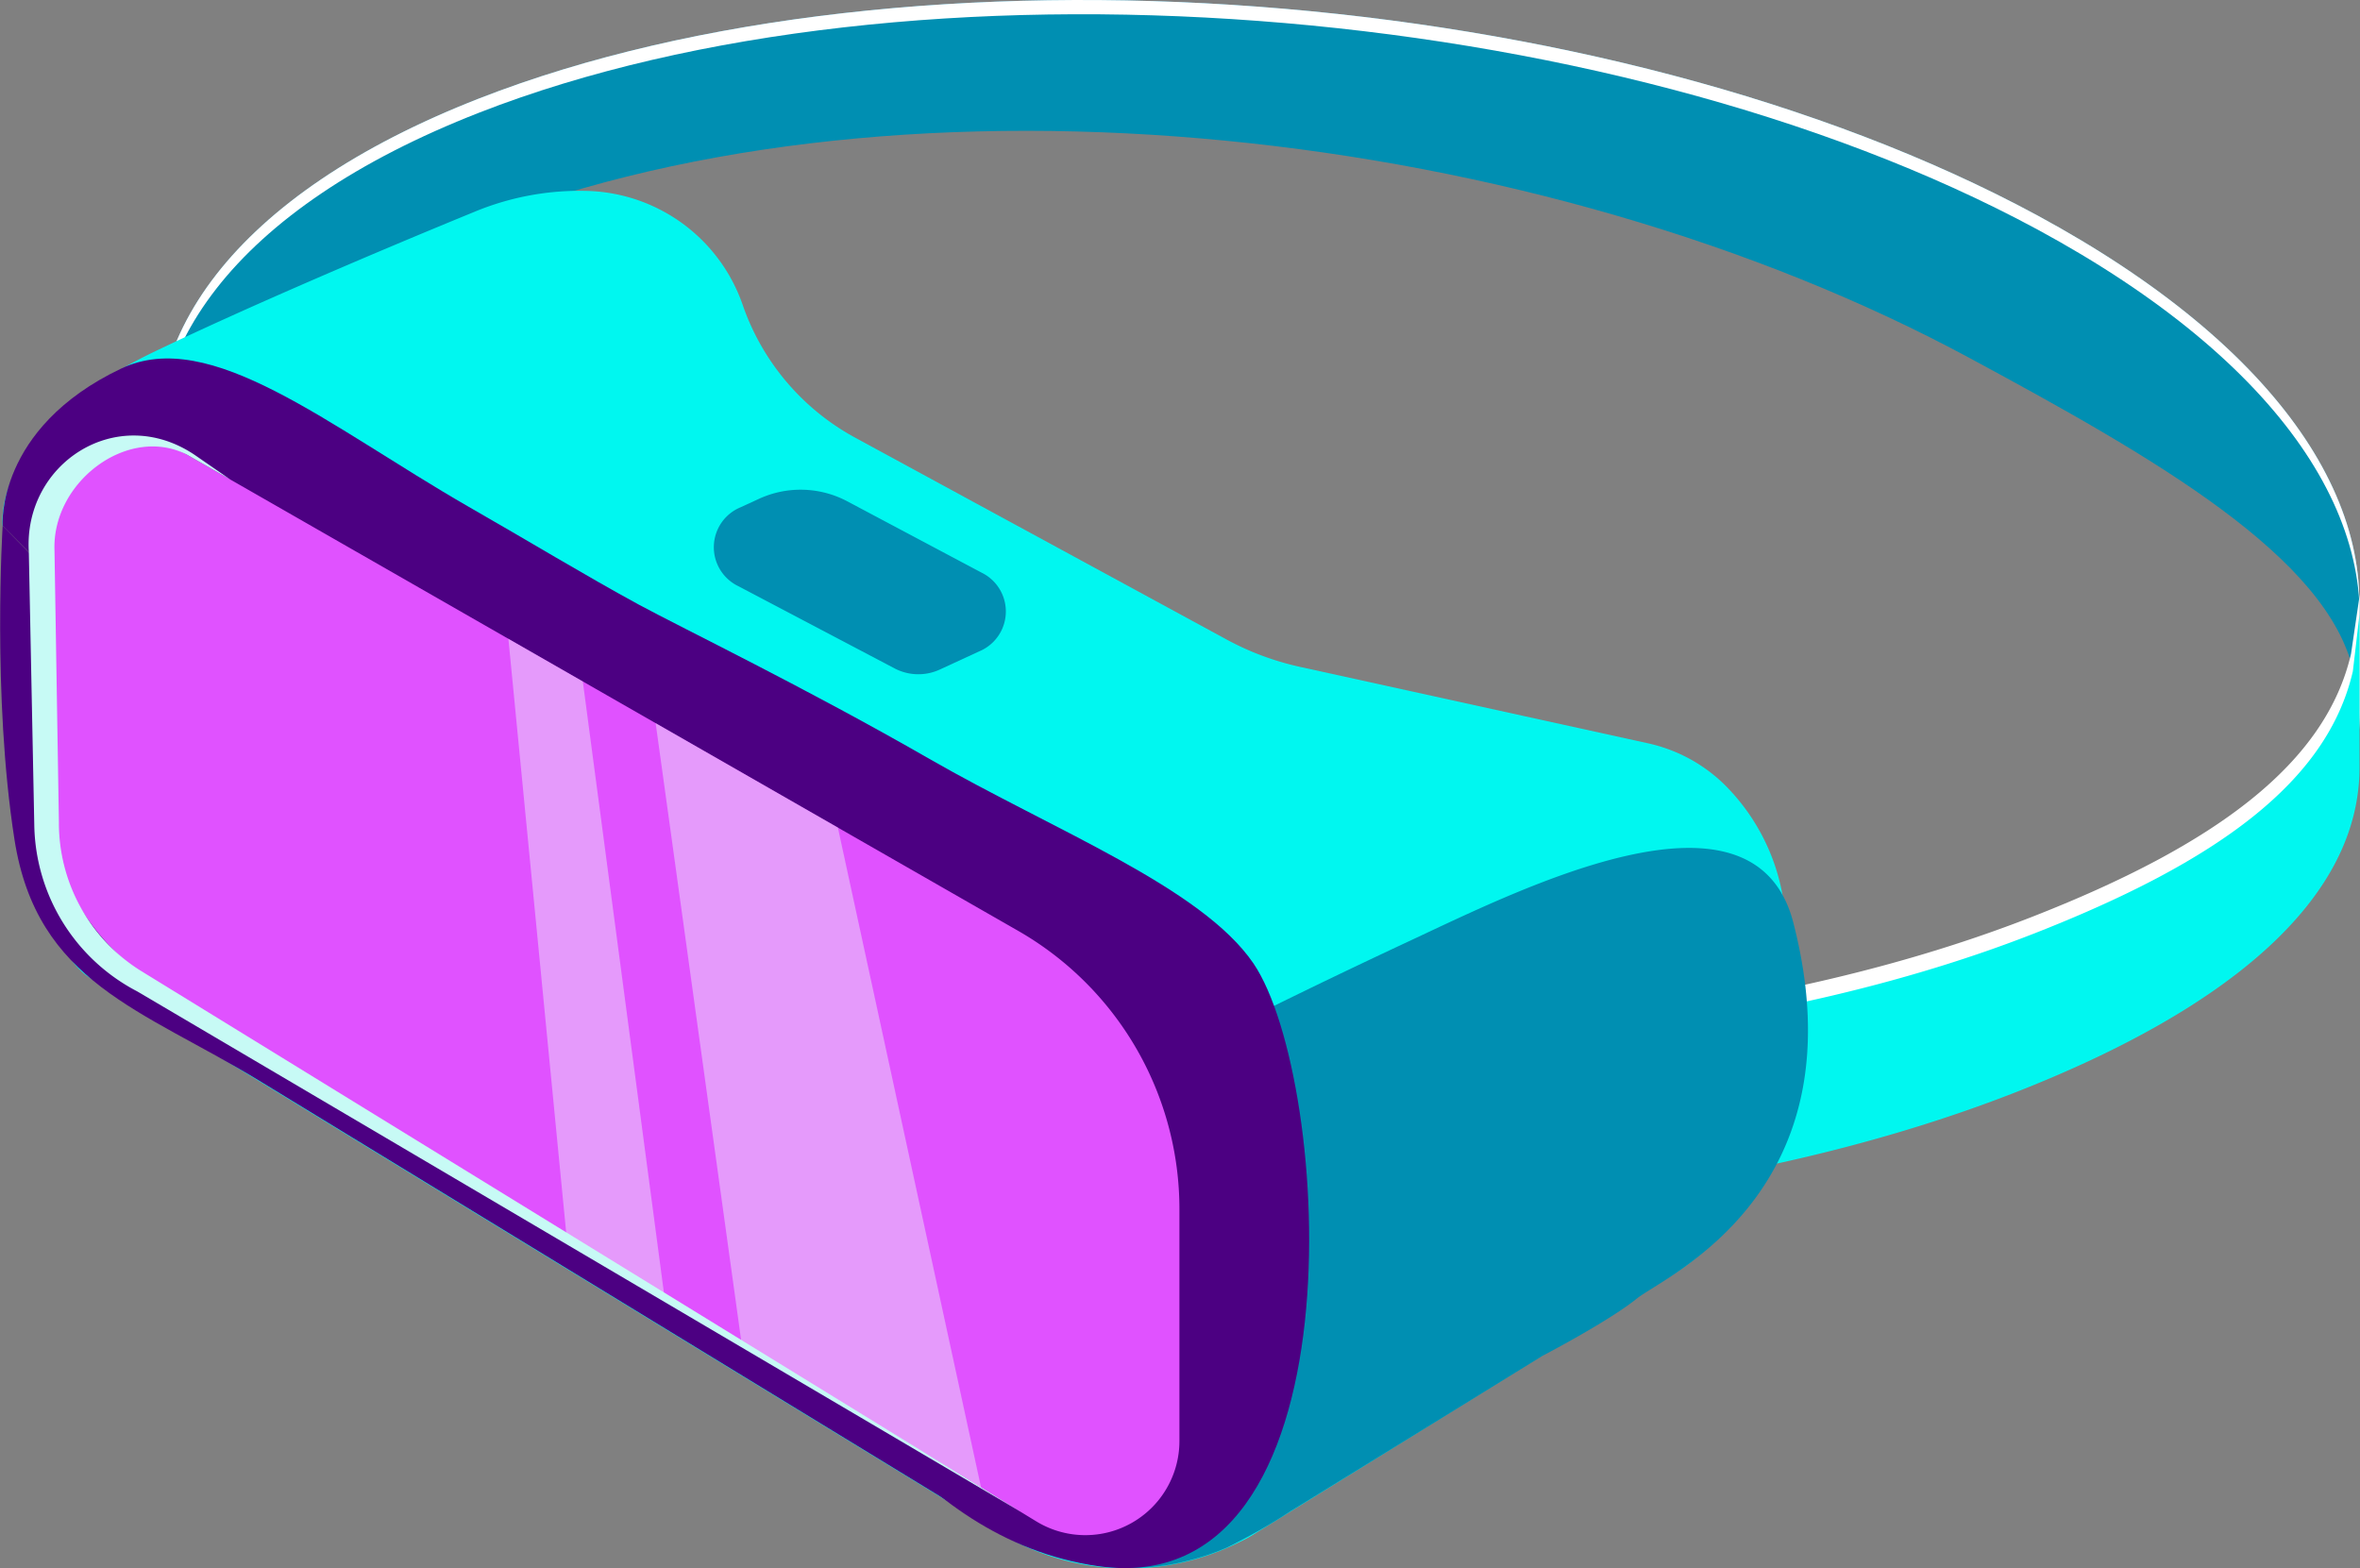
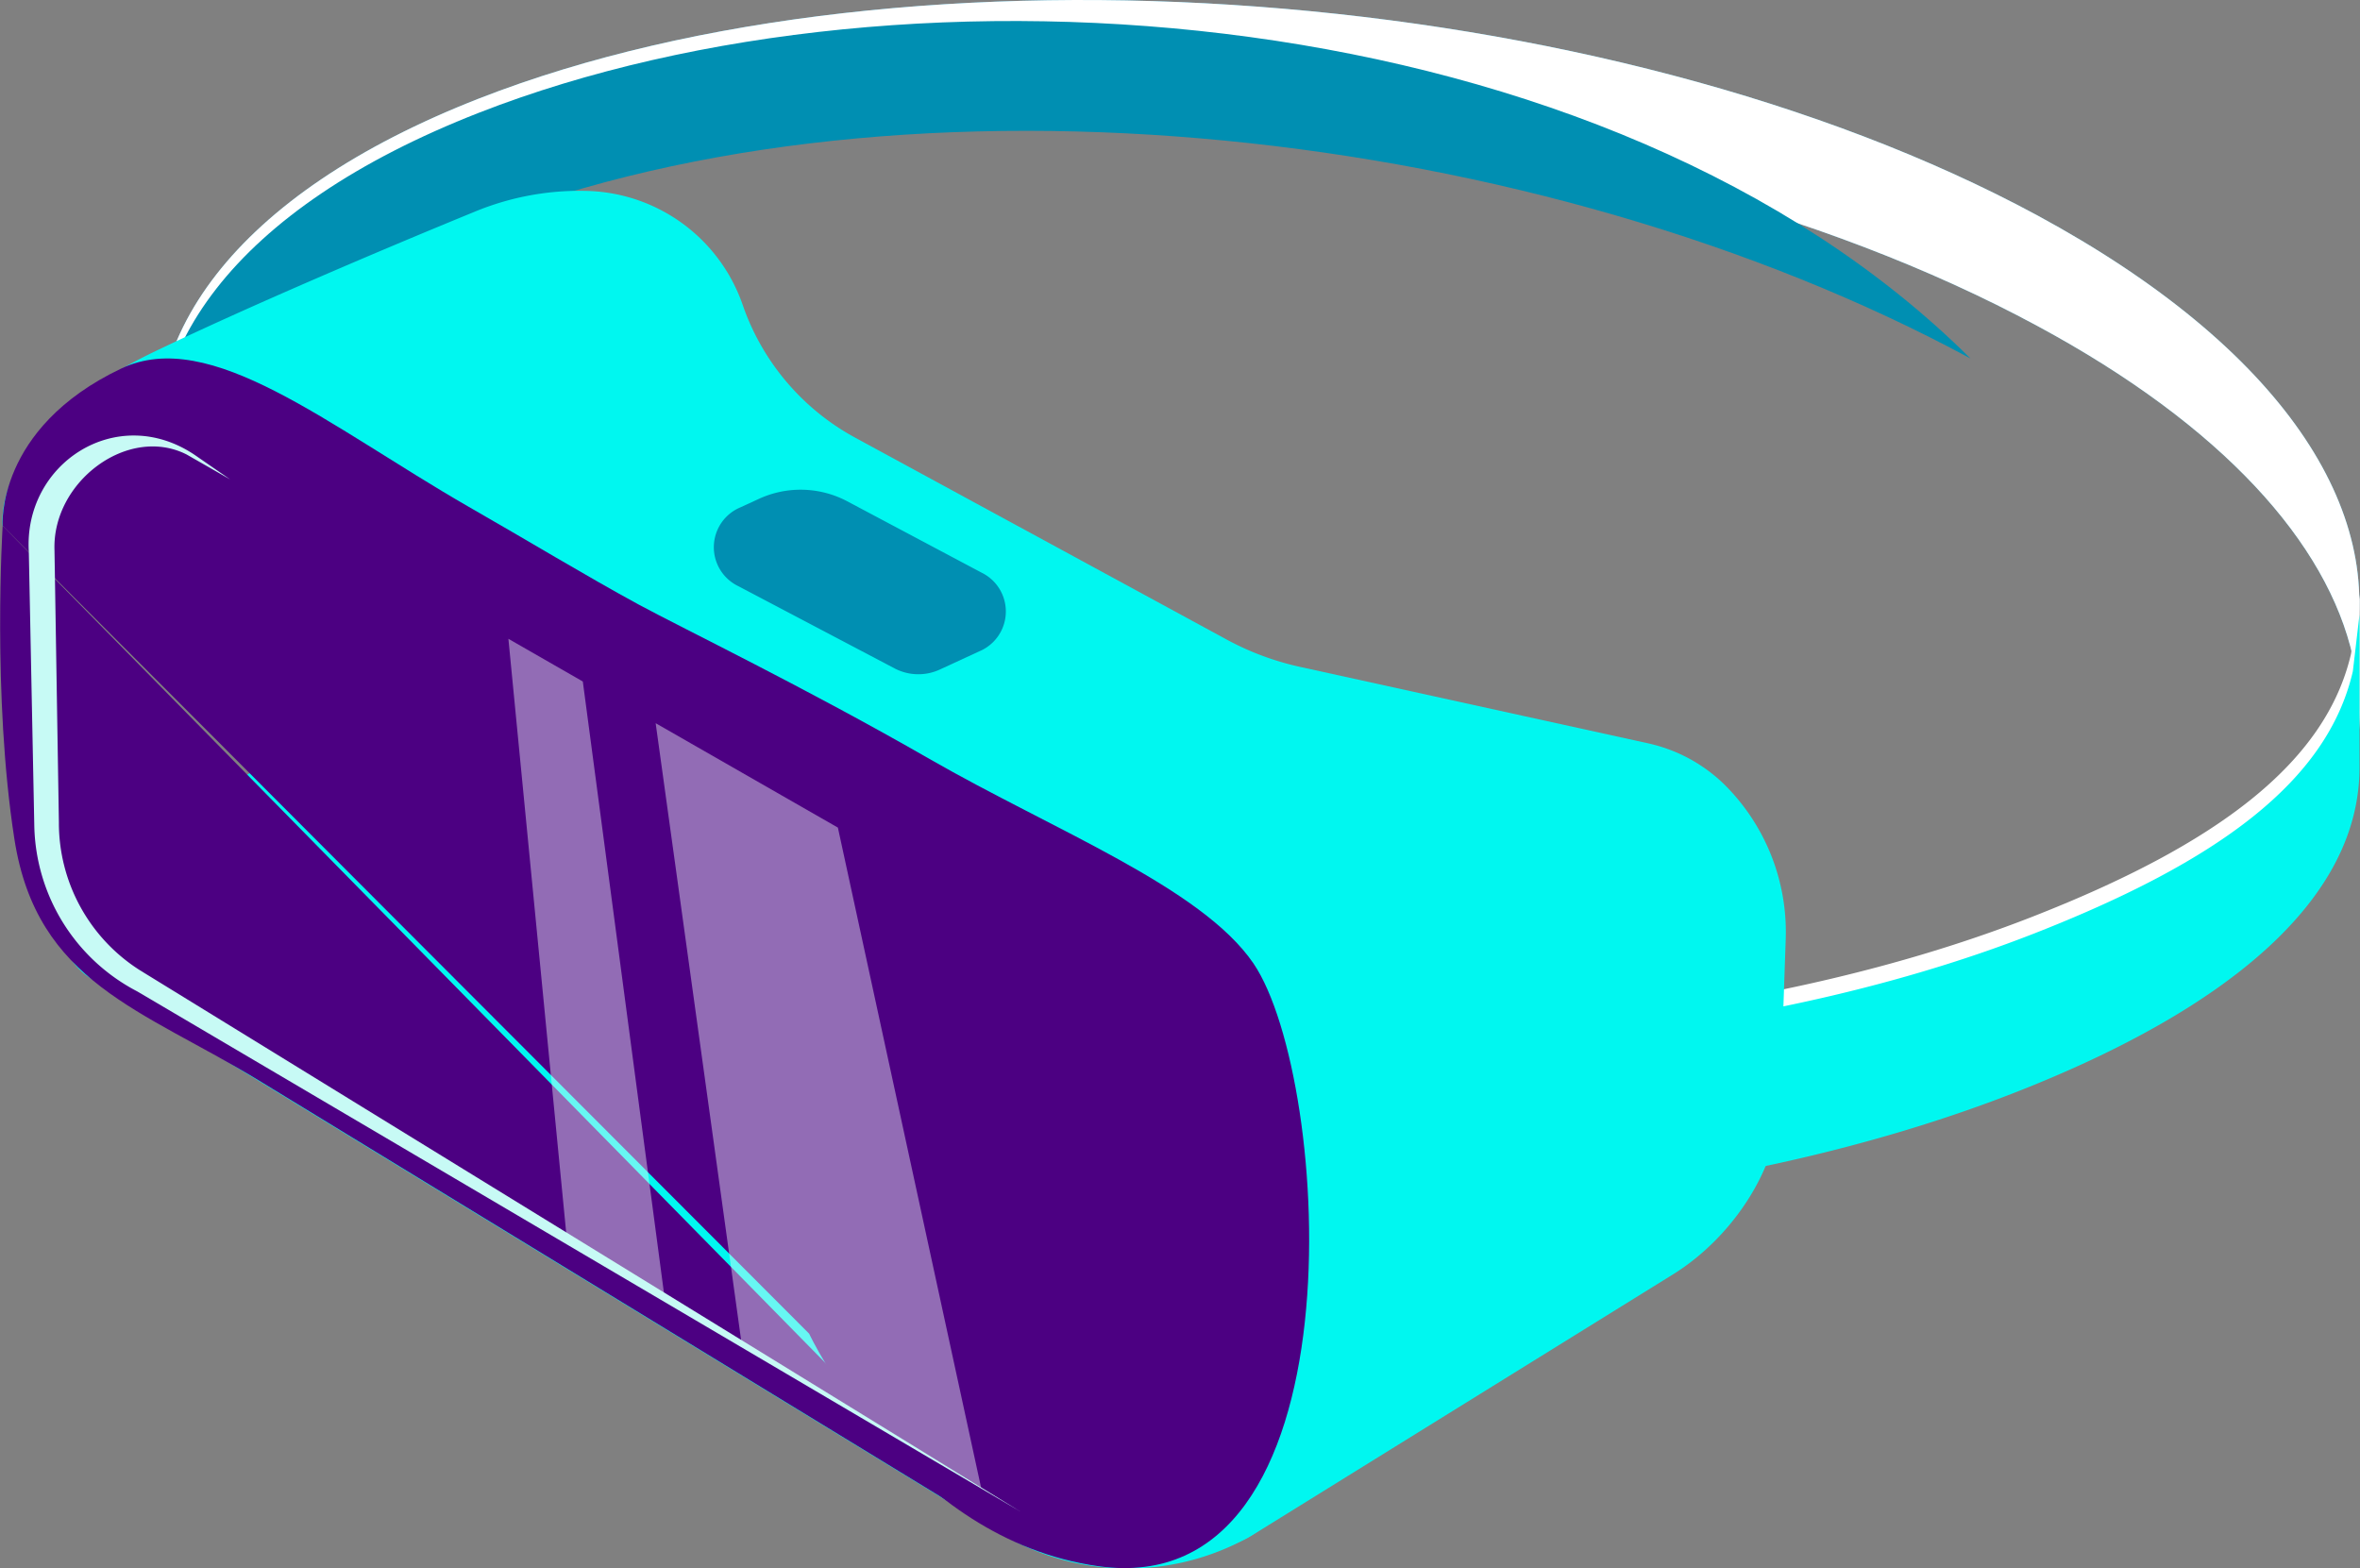
<svg xmlns="http://www.w3.org/2000/svg" id="Слой_1" data-name="Слой 1" viewBox="0 0 284.14 188.82">
  <rect x="0" y="0" width="284.14" height="188.82" fill="#808080" stroke="none" />
  <defs>
    <style>.cls-1{fill:#53c1e8;}.cls-2{fill:#fff;}.cls-3{fill:#008fb2;}.cls-4{fill:#00f7f0;}.cls-5{fill:#7bc7c4;}.cls-6{fill:#4c0082;}.cls-7{fill:#e052ff;}.cls-8{fill:#ebf5f6;opacity:0.44;}.cls-9{fill:#c7faf5;}</style>
  </defs>
  <path class="cls-1" d="M57.7,25.16C109.5,4.93,193.48,11.23,245.29,39.24c22.26,12,34.92,26.12,38,39.87,4.16-17.63-8.51-37.21-38-53.18C193.48-2.07,109.5-8.38,57.7,11.85,28.15,23.39,15.49,41.06,19.64,59.32,22.77,46,35.44,33.85,57.7,25.16Z" />
  <path class="cls-2" d="M57.7,25.16C109.5,4.93,193.48,11.23,245.29,39.24c22.26,12,34.92,26.12,38,39.87,4.16-17.63-8.51-37.21-38-53.18C193.48-2.07,109.5-8.38,57.7,11.85,28.15,23.39,15.49,41.06,19.64,59.32,22.77,46,35.44,33.85,57.7,25.16Z" />
-   <path class="cls-3" d="M57.7,26.87C109.5,6.64,185.44,15.16,237.24,43.16c22.26,12,43,23.91,46.1,37.67,4.16-17.63-8.51-37.21-38-53.18C193.48-.36,109.5-6.66,57.7,13.56,28.15,25.1,15.49,42.78,19.64,61,22.77,47.75,35.44,35.57,57.7,26.87Z" />
+   <path class="cls-3" d="M57.7,26.87C109.5,6.64,185.44,15.16,237.24,43.16C193.48-.36,109.5-6.66,57.7,13.56,28.15,25.1,15.49,42.78,19.64,61,22.77,47.75,35.44,35.57,57.7,26.87Z" />
  <path class="cls-2" d="M244.57,110.42c-34.12,13.33-81.48,17.71-125.13,9.39C96.82,115.5,75.38,102,57.7,92.4s-29.37-14-35-24.93A27.1,27.1,0,0,1,19.64,59a56.84,56.84,0,0,1-.8-7.46s0,12.79,0,14A33.31,33.31,0,0,0,22.82,81c5.62,10.92,18.61,22.47,36.24,32s37.78,15.87,60.41,20.18c43.64,8.3,91.71,6.49,125.82-6.83,26-10.18,39-25.13,38.82-41,0-1.11,0-13.76,0-13.76l-1.05,7.13C280,91.91,266.83,101.73,244.57,110.42Z" />
  <path class="cls-4" d="M244.75,112.45c-34.12,13.32-81.66,17.67-125.31,9.35C96.82,117.49,75.38,104,57.7,94.39s-29.37-14-35-24.93A32.8,32.8,0,0,1,19.64,61a41.07,41.07,0,0,1-.8-7.46s0,12.79,0,14a33.27,33.27,0,0,0,3.95,15.4c5.62,10.92,18.61,20.48,36.24,30s36.42,24.21,59.06,28.52c43.64,8.31,90.37,3.41,124.48-9.91,26-10.17,41.67-23.48,41.51-39.39,0-1.11,0-18.17,0-18.17l-.8,6.83C280.21,94.11,267,103.76,244.75,112.45Z" />
  <path class="cls-5" d="M132.2,188.59a32.28,32.28,0,0,0,17.27-3.09c8.52-4.31-8.64.42-8.64.42Z" />
  <path class="cls-4" d="M89.43,36.74A20.4,20.4,0,0,0,71.08,23a33,33,0,0,0-14,2.52C45.56,30.24,29.9,36.91,18.63,42.32c-19.9,9.54-18.31,21-18.31,21L42,86.24,11.25,103.9a8.12,8.12,0,0,0-.17,14l109.09,66.56a30,30,0,0,0,29.24,1.11,11.49,11.49,0,0,0,1.37-.74l50.81-31.5c6.83-4.31,12.46-12.43,12.73-20.5L215,113a25,25,0,0,0-7.43-18.59,19,19,0,0,0-9.25-4.94l-41.8-9.18a33.73,33.73,0,0,1-8.85-3.3L102.94,52.68A28.92,28.92,0,0,1,89.43,36.74Z" />
-   <path class="cls-3" d="M135.85,188.8s1.55,0,2.6-.12a26.4,26.4,0,0,0,4.06-.64,30.55,30.55,0,0,0,5.24-1.73,72.32,72.32,0,0,0,7.66-4.38l9-5.55,9.44-5.82,11.86-7.32s7.93-4.13,11.34-6.88,27.2-12.83,18.87-45.25c-4.67-18.22-32.45-4.25-46,2.08-19.53,9.12-29.25,14.4-29.25,14.4l-4.82,59.87Z" />
  <path class="cls-6" d="M118.12,183.17l-87-53.11c-14-8.54-26.68-11.71-29.38-29S.32,63.31.32,63.31" />
  <path class="cls-6" d="M.32,63.31S-.55,51.57,14.6,44.37C25.32,39.28,39.51,51.27,56.4,61c7,4,14,8.25,20.52,11.8,5.35,2.89,20.07,10,35,18.58s32.74,15.44,39,24.62c9.42,13.9,13.28,77.05-18.67,72.57-23.27-3.26-34.83-28-34.83-28Z" />
-   <path class="cls-7" d="M5.2,95.3,3.55,66.42a12.65,12.65,0,0,1,18.92-11.7L122.6,112.08A38.61,38.61,0,0,1,142,145.59V173.5a11.33,11.33,0,0,1-17.23,9.67L19.27,118.79A29.48,29.48,0,0,1,5.2,95.3Z" />
  <path class="cls-3" d="M88.89,70.57l18.83,9.91a6.16,6.16,0,0,0,5.41.14l4.77-2.2a5.2,5.2,0,0,0,.29-9.47L102,60.35a12,12,0,0,0-10.69-.26l-2.18,1A5.2,5.2,0,0,0,88.89,70.57Z" />
  <polygon class="cls-8" points="78.94 87.07 89.25 161.49 118.12 179.1 100.88 99.64 78.94 87.07" />
  <polygon class="cls-8" points="61.21 76.91 68.19 148.63 79.96 155.82 70.17 82.05 61.21 76.91" />
  <path class="cls-9" d="M27.71,57.72l-5.24-3C15.41,51.15,6.27,58,6.56,66.23L7.09,99a21,21,0,0,0,9.78,17.83l106,65.17L16.52,119.36A23,23,0,0,1,4.13,99.44l-.66-33c-.66-10.63,10.6-18,20-11.65Z" />
</svg>